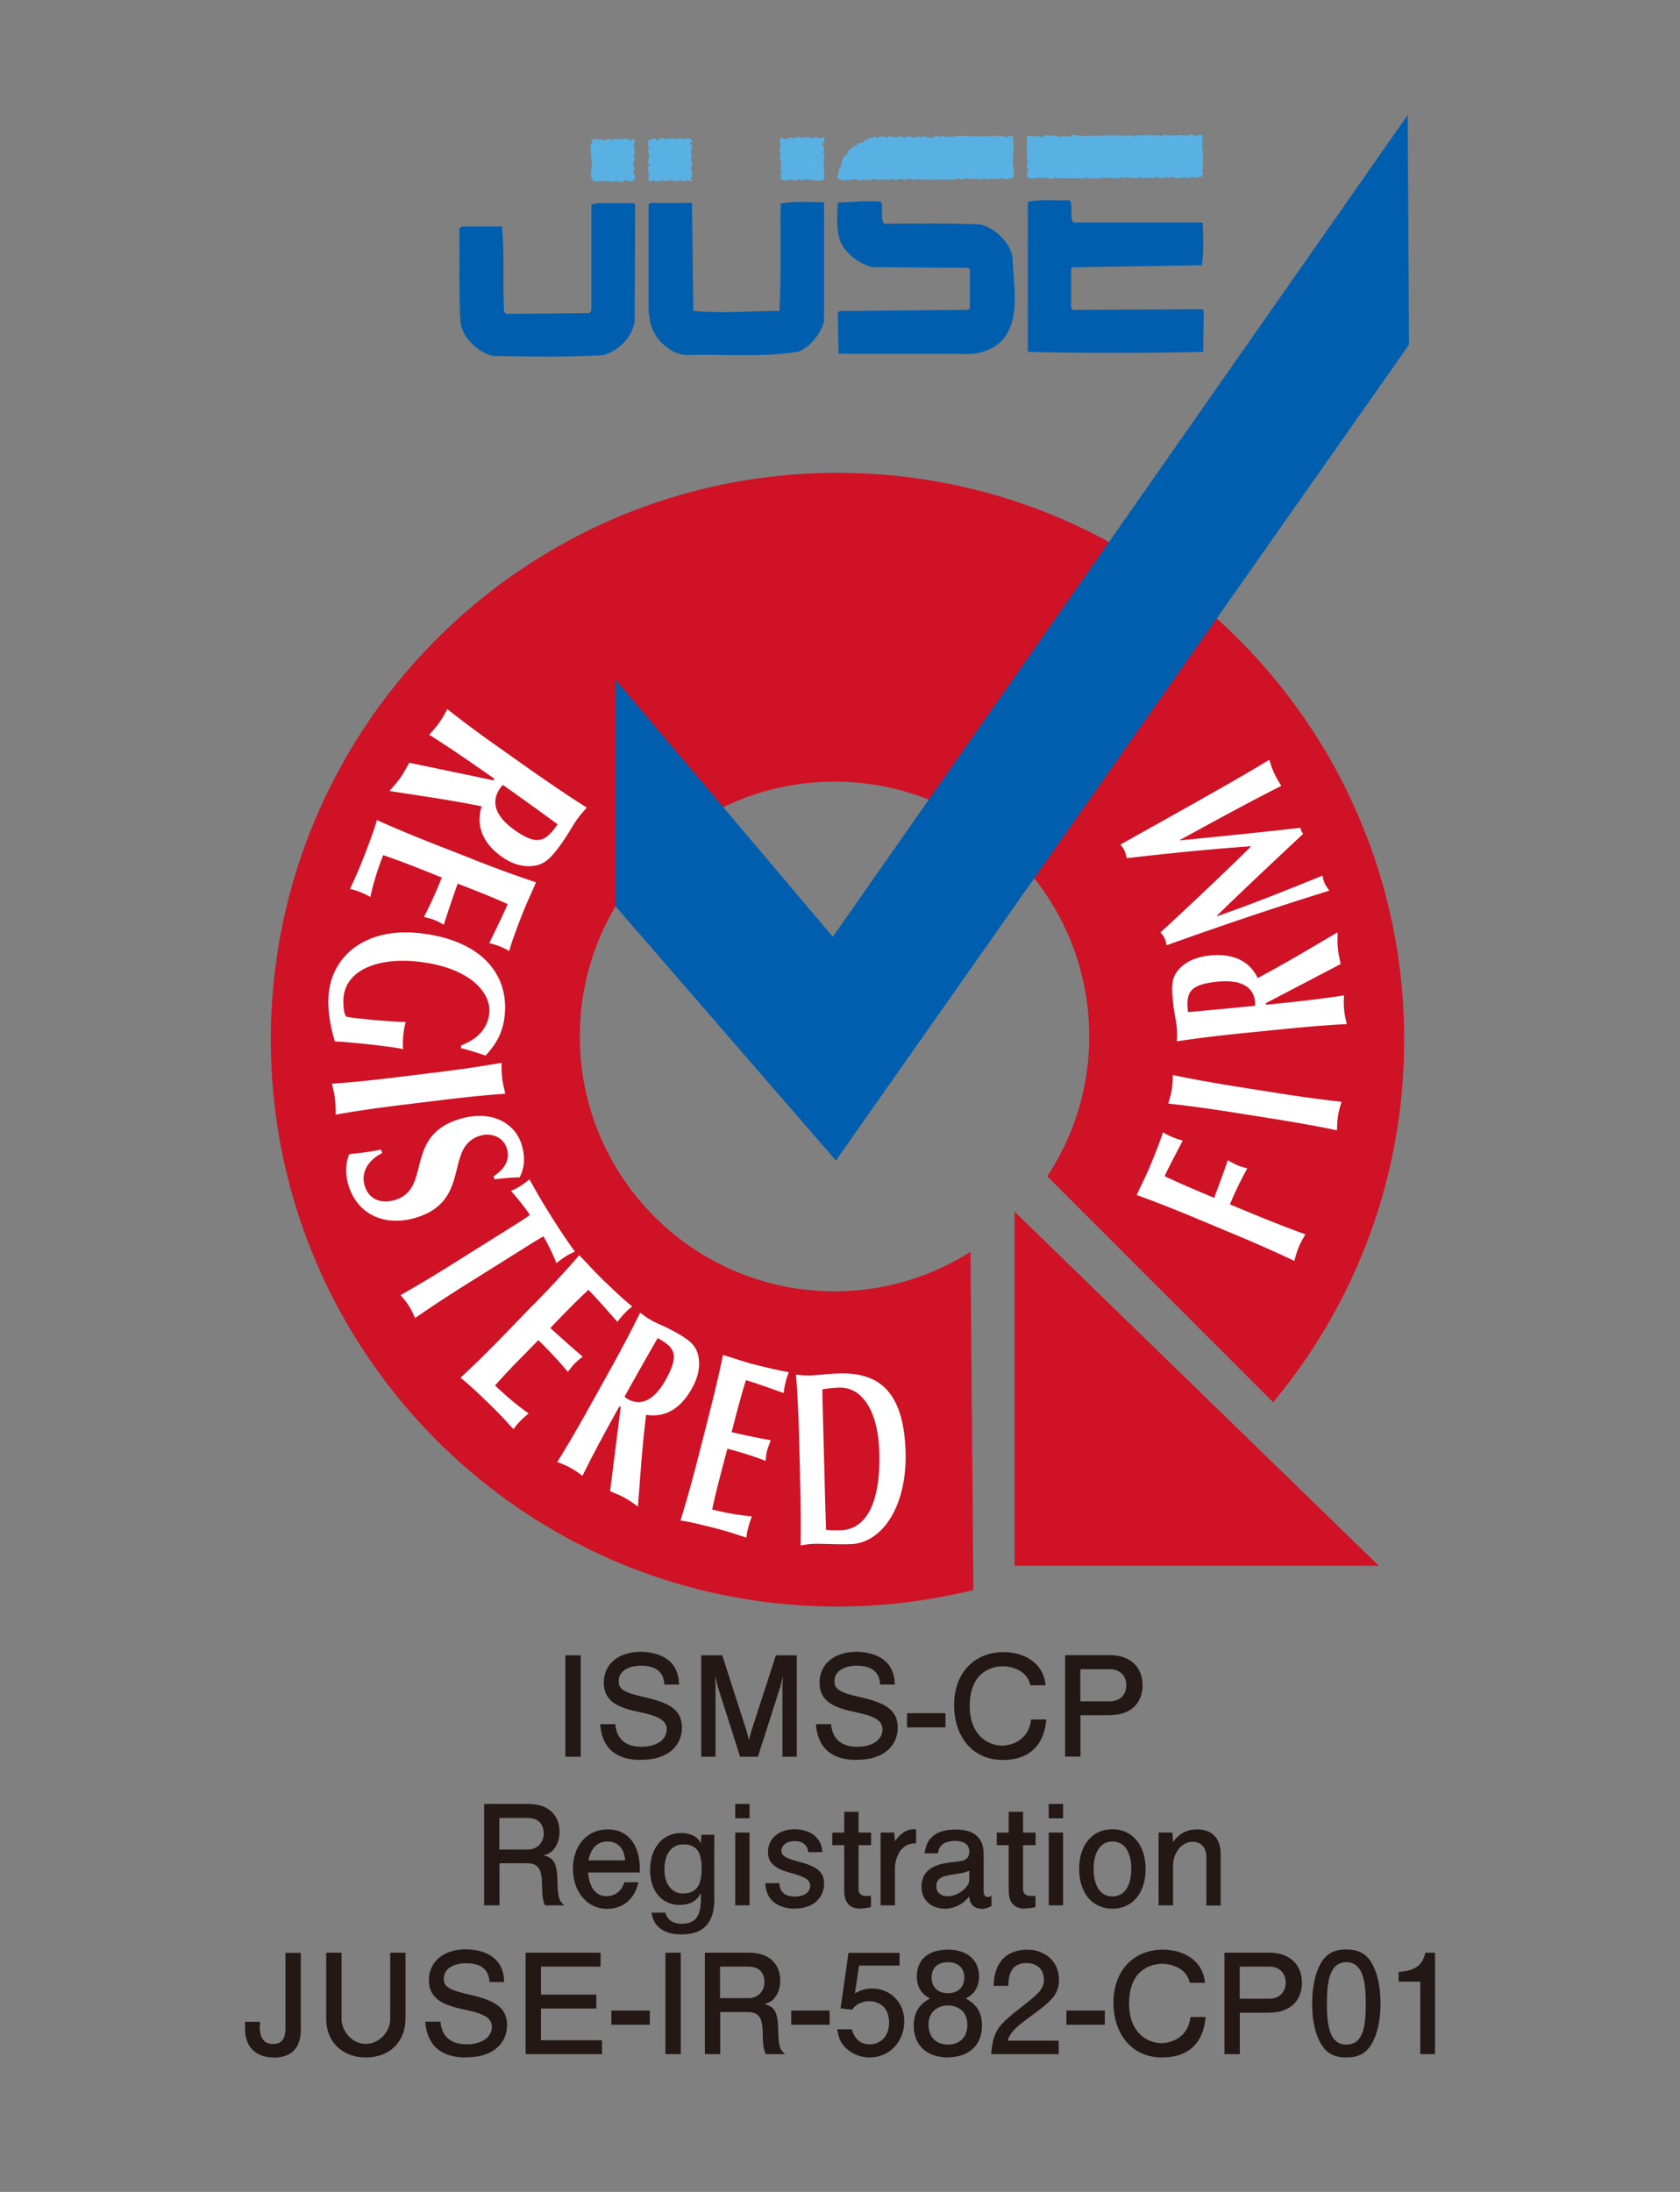
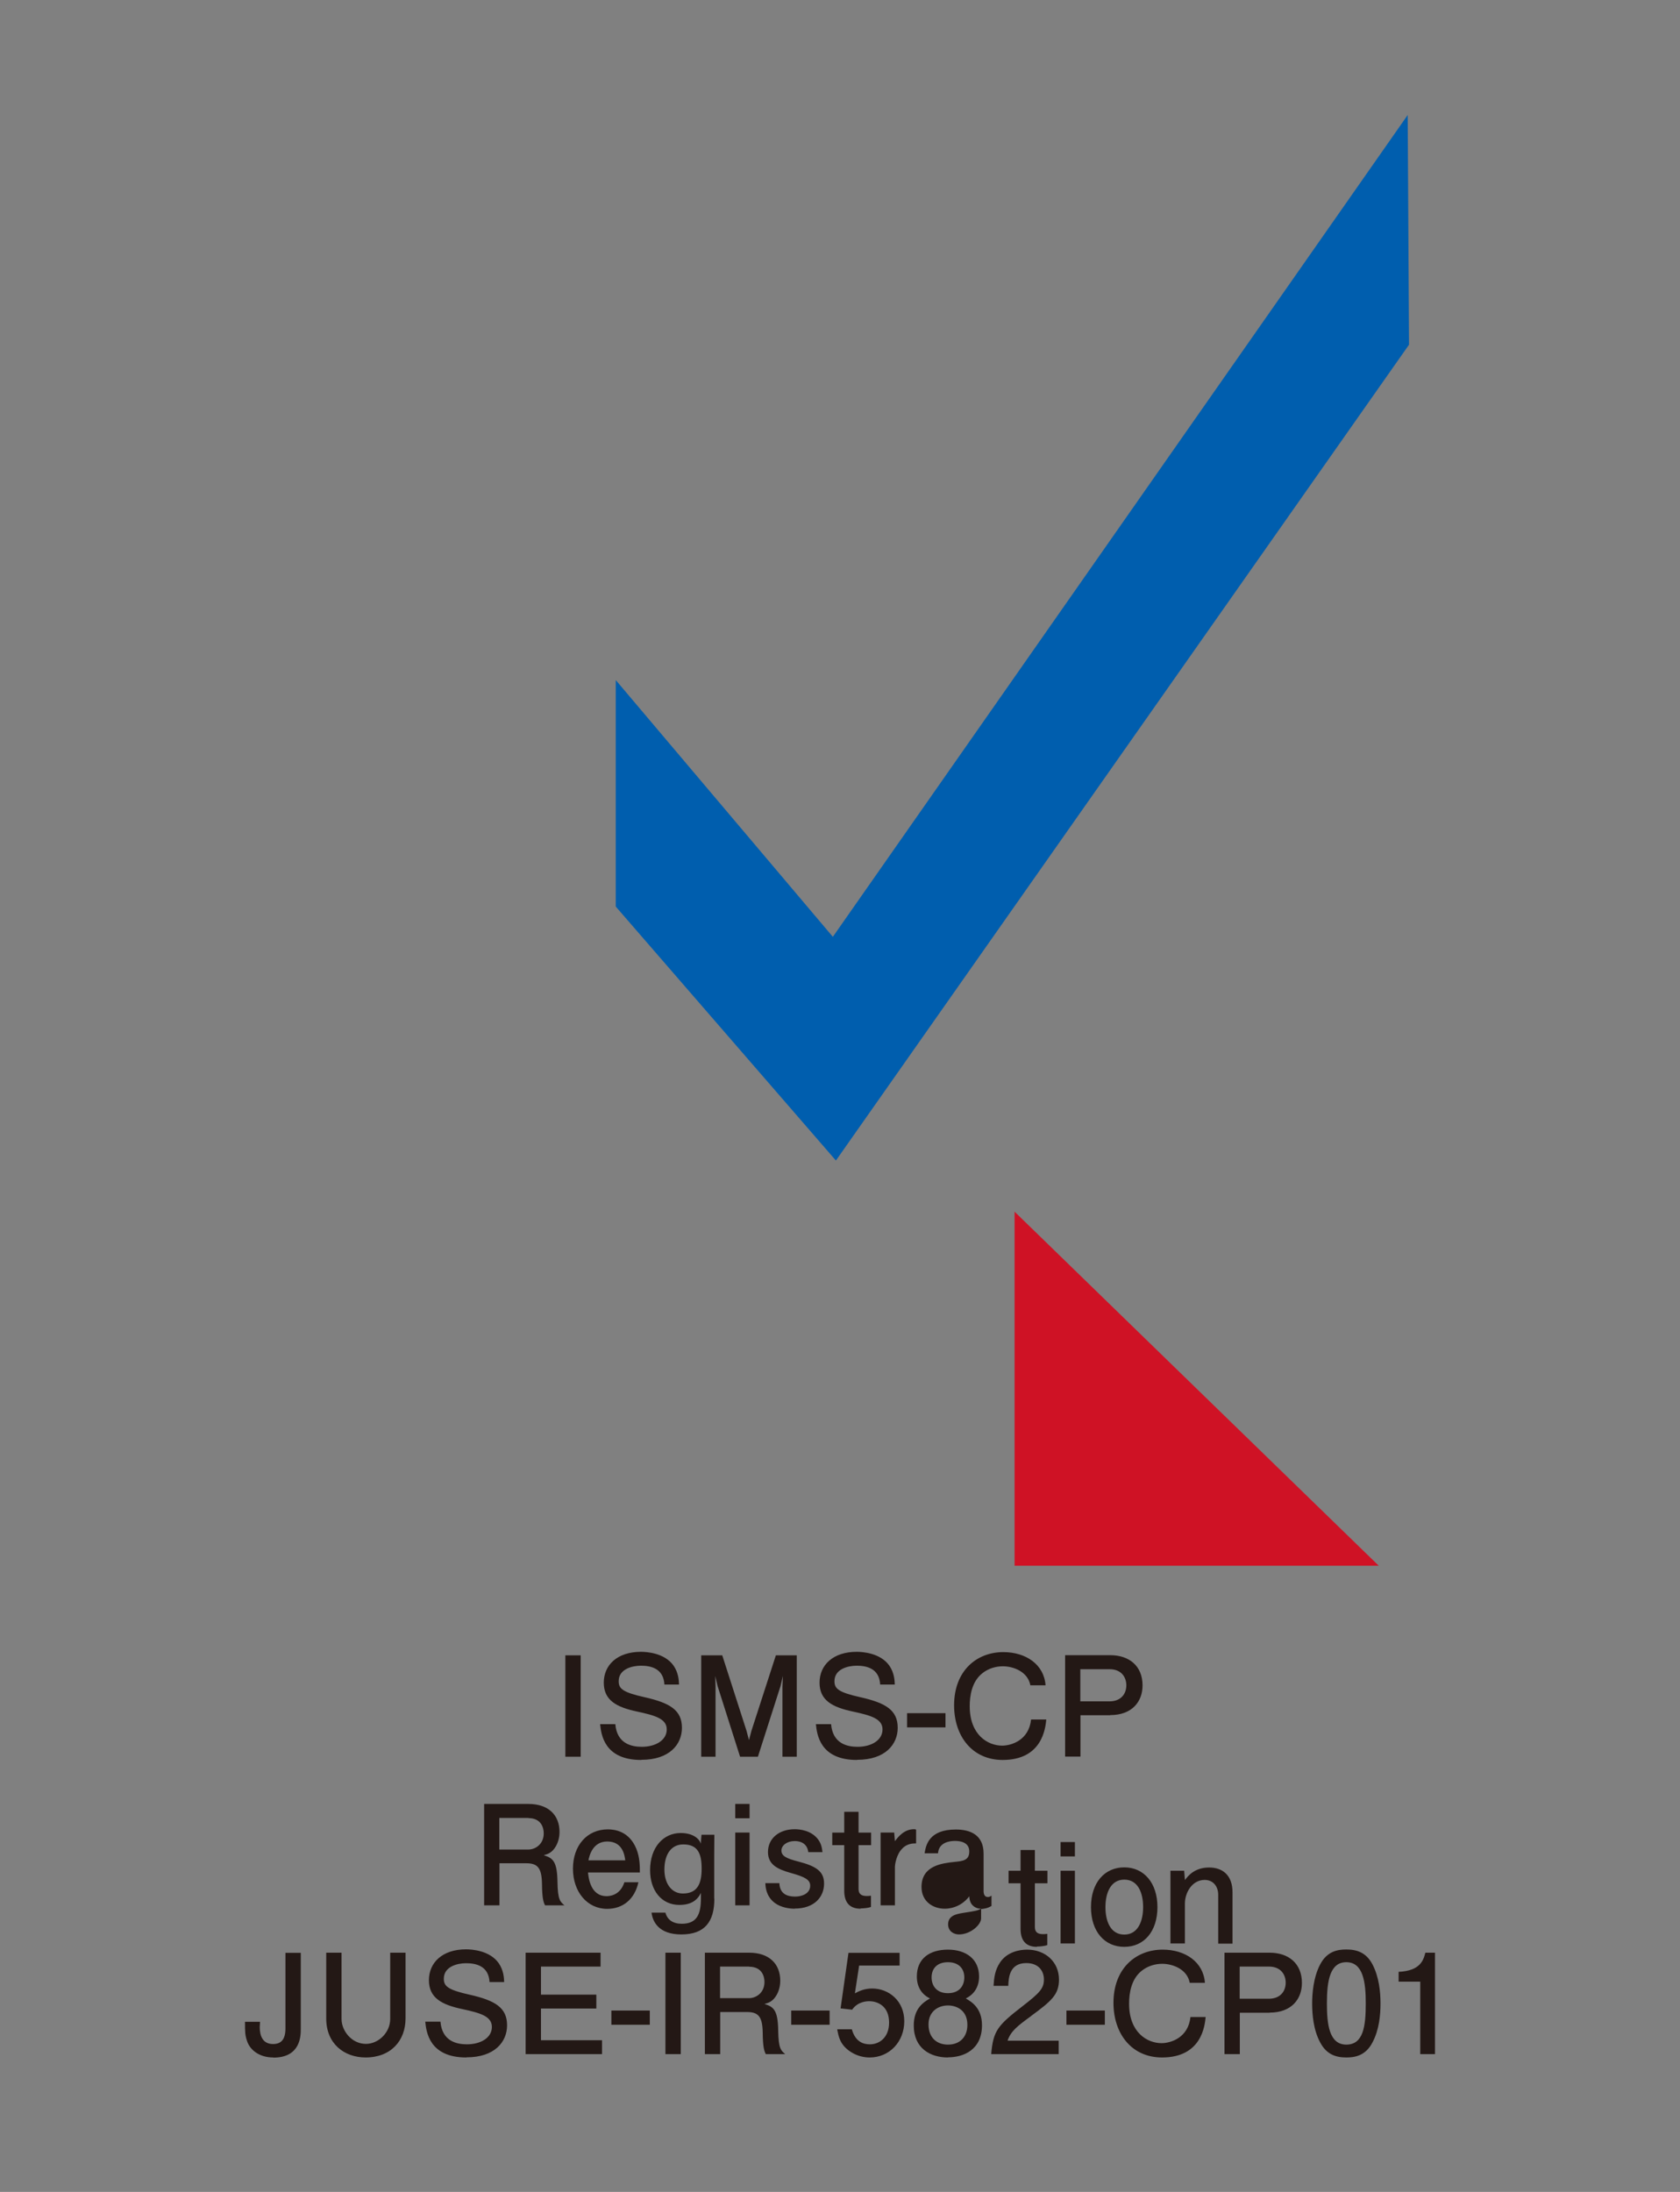
<svg xmlns="http://www.w3.org/2000/svg" id="b" width="115" height="150">
  <rect width="100%" height="100%" fill="#808080" stroke="none" />
  <defs>
    <style>.f{fill:#005eae}.i{fill:#cf1225}</style>
  </defs>
  <g id="c">
    <path d="M0 0h115v150H0z" style="fill:none" />
-     <path d="M66.44 85.66a17.3 17.3 0 0 1-9.31 2.71c-9.63 0-17.44-7.81-17.44-17.44s7.81-17.44 17.44-17.44 17.43 7.81 17.43 17.44c0 3.54-1.06 6.82-2.87 9.57l15.46 15.46c5.6-6.73 8.97-15.37 8.97-24.81 0-21.43-17.37-38.79-38.79-38.79S18.54 49.73 18.54 71.15s17.37 38.79 38.79 38.79c3.21 0 6.32-.4 9.3-1.13l-.2-23.16Z" class="i" />
    <path d="m42.15 46.54 14.86 17.57L96.36 7.87l.09 15.72-39.23 55.83-15.07-17.38" class="f" />
-     <path d="M76.99 9.29v.05c.14-.14.41-.05.59-.05 0 .05 0 .09.05.09.09-.23.32-.04.55-.14.09.14.55-.18.73.09.09-.14.32-.05.46-.09.05.27.23-.09.41 0 .5.09 1-.05 1.55.05.09-.14.27-.05.41-.05.18.18.41-.14.59.05-.05.36-.09.87.05 1.23-.09.27 0 .78-.05 1.14-.05 0-.09 0-.09.05.23.05 0 .32.04.46h-.04c0-.09-.09-.09-.09-.14-.09.18-.32.09-.5.14 0-.05 0-.09-.05-.09-.14.23-.41 0-.55.09-.14-.09-.5.14-.73-.05-.14-.05-.41.18-.55-.05-.09.23-.36.09-.5.09l-.14-.09c-.09.23-.37.09-.5.09-.09-.05-.5.14-.64-.05-.46.23-.64-.09-1.1.09l-.14-.09c-.36.27-.68-.09-1.05.09-.23-.14-.55.14-.78-.05-.09.14-.32.05-.46.05-.14-.23-.18.14-.36 0h-1.83s0-.09-.05-.09c-.14.23-.37.09-.59.05l-.04-.05c-.09 0-.05.05-.05.09l-.5-.05c-.09.09-.37.05-.59.05-.23-.09-.14-.32-.09-.5l.04-.09c-.18-.09-.09-.32-.09-.5l.09-.09c-.23-.04-.04-.41-.09-.5.09-.09-.18-.59.05-.73-.09-.05-.09-.32-.05-.46.27-.14.41.09.73-.05.23.32.59-.27.87.09.23-.32.55.18.87-.09.32.23.68-.18.96 0 1.05.05 2.24-.05 3.24 0Zm-13.93.14c.32-.27.64.23.96-.14.23 0 .32.18.5 0 .46.23.87-.05 1.32 0 .82.05 1.51.05 2.42 0 0 .05-.05.14.05.14.05 0 0-.09 0-.14.27-.09.55.27.73 0l.32.05c0 .55.05 1.09-.04 1.6 0 .46.18.91 0 1.28-.18-.14-.55.23-.73-.05-.14.09-.27.09-.46.09-.23-.14-.55.14-.78-.09-.09.18-.32.09-.46.09-.18-.09-.55.09-.73-.09-.32.27-.55-.09-.87.14-.82-.09-1.64.05-2.42-.05 0-.05-.05-.05-.05-.09-.09.27-.37.05-.55.09l-.09-.09c-.05.23-.37.09-.5.09 0-.05-.05-.05-.05-.09-.18.23-.36.14-.55.09l-.09-.09c-.09.23-.32.14-.5.09-.18.05-.55.09-.73-.05-.09.18-.32.09-.5.09-.14-.09-.46.18-.64-.05-.36 0-.82.23-1.28-.05-.09-.27.18-.41.09-.73.05 0 .09-.05.14-.09.05-.23.05-.68.41-.78 0-.41.5-.55.73-.73.14-.23.36.05.41-.27.09.09.23-.05.28-.09l.59-.18c-.05.09.05.09.09.14.14-.18.37-.14.55-.09 0 .05.05.05.05.09.14-.23.32-.14.55-.09.14.14.32-.14.55-.04l.09.14c.09-.18.32-.09.46-.18.18.32.5-.14.73.14Zm-8.71.09c.14-.23.32-.14.5-.09.18-.05.55-.09.73.05.09-.14.27-.05.46-.09.05.23.18 0 .32 0 .32.27-.32.5.05.68.04.14 0 .27-.09.41.18.05.09.27.09.46-.14.18.14.5-.05.78.14.14.09.46 0 .59-.36.14-.73-.05-1.05 0 0-.05 0-.09-.05-.14 0 .27-.32.05-.46.18l-.14-.18c-.09.32-.36.09-.55.14l-.04-.09c-.14.27-.36.09-.5.09-.18-.09-.14-.32-.14-.5.23-.09-.09-.14 0-.32.18-.37-.23-.68.05-1-.18-.09-.09-.27-.09-.41.14-.18-.14-.55.14-.68.23.37.55-.23.82.14Zm-9.22-.05c.18.09.32-.14.41.09.41-.23.64.09 1.05-.14.18.23.59-.09.78.18v.14c-.09 0-.14.05-.18.09.05.09.09.05.18.05l-.04.46c-.09 0-.09.05-.14.09.32 0 .05.32.14.5l-.09.05c.23.09.09.37.09.55-.04 0-.09 0-.09.05.23.14.09.37.14.55-.09-.05-.09.05-.14.05l.14.14c-.09.18-.23 0-.32-.05-.04.18-.32.14-.46.09 0-.05-.04-.05-.04-.09-.14.23-.37.09-.6.09l-.09-.09c-.04.27-.27-.05-.41.18l-.14-.18c-.09.23-.37.09-.5.14l-.14-.14s-.09.18-.18.14c-.18-.09-.09-.23-.09-.37.09-.18-.23-.59.09-.77-.23-.09-.14-.27-.09-.41.14-.23-.18-.46.04-.73-.13-.09-.18-.46.05-.59.09.09.32-.23.41 0 .05.23.14-.05.23-.05Zm-3.15.18c0-.27.32-.05.5-.18.05.05.05.14.09.18.09-.32.32-.09.5-.14 0 .05.05.09.09.14.14 0 .05-.18.18-.14.18.09.09.23.09.37-.18.18.18.55-.09.78.32.27-.23.55.14.87-.41.27.28.55-.14.82-.23.23-.46-.23-.68.09-.28.09-.46-.18-.69 0-.41-.05-.87-.09-1.23 0-.46-.18-.23-.78-.23-1.14 0-.5-.14-1-.05-1.51.09.05.09-.05.14-.09l-.18-.09c.32-.23.64.05.91-.09 0 .05-.05.05-.05.09l.05.05c.14-.14.55-.27.64 0Z" style="fill:#59b0e3" />
-     <path d="M73.24 13.72c.23.46-.04 1.1.23 1.51h8.85c.05 1 .09 1.96-.05 2.92l-8.81.14-.14.09v2.69l.14.14 8.85-.05.09.14-.04 2.78c-3.88.09-8.22.09-12 0V13.81c.96-.18 1.83-.09 2.87-.09Zm-12.87.22c.04.46-.09 1 .13 1.37 2.06 0 4.52-.05 6.57.05 1.05.23 2.01 1.19 2.24 2.19.04 1.87.59 4.15-.64 5.66-.77.87-1.92 1.1-3.01 1H57.4l-.05-2.83.14-.09 8.76-.09.14-.09v-2.69l-.14-.09-6.57-.05c-1-.27-2.1-1.14-2.28-2.19-.14-.73-.09-1.46-.05-2.24.96 0 1.96-.14 2.92-.05l.09.14Zm-3.97 8.08c-.23.82-.91 1.73-1.78 2.05-2.47.41-5.16.14-7.71.23-1.1-.14-2.05-1.05-2.37-2.1l-.14-.87v-7.35l.14-.09h2.83l.09 7.39c2.05.18 3.83 0 5.89 0 .14-2.33.05-4.93.09-7.35.91-.18 2.01-.09 2.97-.09v8.17Zm-12.92-7.98-.04 7.99c-.18 1.1-1.19 2.05-2.19 2.28-2.51.14-5.16.09-7.53.05-1-.27-2.01-1.19-2.19-2.24-.14-1.92-.05-4.38-.09-6.48l.18-.14h2.74c.18 1.73.05 3.93.14 5.84l.18.14 5.66-.05.14-.18v-7.17c.05-.23.28-.05.37-.18h2.55l.09.14Z" class="f" />
    <path d="m69.45 82.92 24.93 24.23H69.45z" class="i" />
-     <path d="M35.2 56.78c-1.3-.92-1.62-1.91-.96-2.85.05-.07.12-.14.19-.21 1.26.89 2.5 1.78 3.74 2.69-.82 1.16-1.35 1.53-2.98.37Zm-7.18-4.58c-.2.34-.39.7-.61 1.02-.23.32-.49.61-.75.91 2.11.33 4.26.63 6.31 1.05-.4 1.3.04 2.5 1.38 3.45.82.58 1.61.74 2.32.6.61-.13 1.01-.44 1.77-1.51.51-.73.77-1.23 1.04-1.62.25-.35.49-.61.69-.83-1.26-.8-2.34-1.53-3.9-2.62l-1.88-1.33c-1.55-1.09-2.6-1.87-3.77-2.79-.14.25-.3.57-.55.92s-.49.61-.69.83c1.26.8 2.34 1.53 3.9 2.62l.57.4-.07.1-5.75-1.2Zm4.26 6.57c1.77.69 2.99 1.14 4.41 1.61-.3.71-.64 1.42-.92 2.13-.47 1.19-.83 2.22-.91 2.57-.18-.1-.36-.2-.64-.31-.33-.13-.48-.16-.73-.23.44-.89 1.12-2.31 1.26-2.67-1.13-.51-2.26-.95-3.42-1.4-.38 1.07-.65 1.86-.95 2.81-.34-.19-.48-.26-.69-.34-.17-.07-.32-.1-.67-.19.46-.89.86-1.78 1.22-2.7-.66-.26-1.34-.54-2.02-.8-.66-.26-1.35-.51-1.99-.73-.36.91-.66 1.87-.88 2.86-.21-.11-.36-.2-.69-.33s-.5-.17-.7-.22c.19-.43.47-.98.91-2.1.77-1.98.85-2.33.93-2.61 1.36.61 2.57 1.11 4.33 1.8l2.15.84Zm-.72 12.77c1.06-.4 1.81-1.1 1.93-2.19.15-1.48-1.43-3.19-4.97-3.55-2.68-.27-4.81.59-5 2.43-.04.41 0 1.12.17 1.34.27.06.69.11 1.18.16 1.82.19 2.59.19 2.91.21-.05.15-.12.39-.17.88-.06.57-.03.82-.01.98-.35-.1-1.74-.27-2.82-.38-.71-.07-1.6-.15-1.86-.15-.32-1.08-.52-2.22-.42-3.27.28-2.75 2.69-4.5 6.13-4.15 4.28.44 6.2 2.8 5.92 5.61-.12 1.21-.58 1.98-1.31 2.78-.56-.19-1.12-.38-1.69-.51l.02-.17Zm-1.88 1.87c1.88-.23 3.18-.42 4.65-.68 0 .29 0 .64.05 1.07s.15.77.21 1.05c-1.49.1-2.79.24-4.67.47l-2.29.28c-1.88.23-3.18.42-4.65.68 0-.29 0-.64-.05-1.07s-.15-.77-.21-1.05c1.49-.1 2.79-.24 4.67-.47zm4.11 7.09c.83-.56 1.14-1.2.89-1.95-.25-.76-1.1-1.07-1.87-.81-2.38.78-.55 4.35-4.21 5.55-2.16.71-4.07-.12-4.72-2.09-.29-.89-.2-1.75.04-2.22.79-.08 1.41-.16 2.16-.31l.08.24c-.89.44-1.51 1.28-1.18 2.28.32.97 1.22 1.21 2.12.91 2.43-.8.58-4.28 4.23-5.48 2.22-.73 3.88.18 4.36 1.66.29.89.21 1.66-.12 2.29-.55.01-.96.05-1.72.13l-.06-.19Zm1.24 3.46c.55-.34 1.06-.67 1.24-.82-.24-.37-.83-1.13-1.29-1.64.23-.11.45-.21.66-.35.22-.14.4-.28.6-.44.51.9.75 1.35 1.5 2.54s1.05 1.61 1.61 2.4c-.23.11-.45.21-.66.35s-.4.28-.6.44c-.23-.58-.65-1.44-.89-1.83-.21.11-.73.43-1.27.77l-3.59 2.25a99 99 0 0 0-3.93 2.57c-.1-.23-.22-.52-.42-.83-.2-.32-.41-.55-.57-.74 1.3-.74 2.42-1.41 4.02-2.42zm1.43 5.39c1.32-1.36 2.21-2.32 3.19-3.45.54.55 1.06 1.14 1.61 1.67.92.89 1.73 1.63 2.02 1.83-.16.13-.32.26-.53.48-.25.26-.33.38-.49.58-.65-.75-1.7-1.92-1.98-2.19-.91.84-1.75 1.72-2.61 2.61.84.76 1.46 1.32 2.22 1.96-.31.24-.42.34-.58.5-.13.13-.22.26-.44.54-.64-.76-1.31-1.48-2.02-2.17-.49.51-1.01 1.03-1.52 1.55-.49.51-.99 1.04-1.44 1.55.7.68 1.47 1.33 2.3 1.92-.18.15-.32.26-.57.51-.25.26-.35.4-.47.56-.33-.34-.72-.81-1.58-1.65-1.53-1.48-1.82-1.69-2.05-1.86 1.09-1.02 2.02-1.94 3.34-3.3l1.6-1.66Zm9.11 5.07c-.77 1.39-1.68 1.84-2.61 1.32-.07-.04-.14-.1-.21-.16.75-1.35 1.5-2.68 2.27-4.01 1.15.64 1.52 1.1.55 2.85m-3.81 7.62c.33.15.68.28 1 .46.32.17.61.39.91.6.16-2.1.3-4.23.56-6.28 1.25.21 2.35-.38 3.14-1.82.49-.87.58-1.67.4-2.33-.16-.57-.48-.92-1.54-1.51-.72-.4-1.21-.57-1.59-.78-.35-.19-.61-.39-.82-.55-.66 1.34-1.27 2.49-2.19 4.15l-1.12 2.01a98 98 0 0 1-2.36 4.06c.25.1.56.21.9.4.35.19.61.39.82.55.66-1.34 1.27-2.49 2.19-4.15l.34-.61.09.05-.73 5.76Zm6.65-4.74c.47-1.84.78-3.11 1.08-4.57.68.19 1.37.44 2.05.62 1.14.29 2.13.51 2.46.55-.07.19-.15.38-.22.68-.09.34-.1.5-.14.75-.86-.31-2.23-.79-2.58-.88-.37 1.18-.67 2.36-.98 3.56 1.02.23 1.78.39 2.68.55-.14.37-.19.51-.25.72-.05.18-.06.33-.11.69-.86-.33-1.72-.6-2.61-.83-.18.69-.37 1.39-.55 2.1-.18.69-.35 1.4-.49 2.06.87.22 1.79.39 2.72.47-.08.22-.15.38-.24.73-.09.34-.11.51-.14.72-.42-.12-.95-.33-2.02-.61-1.9-.49-2.23-.52-2.49-.55.44-1.43.79-2.68 1.26-4.52l.57-2.23Zm7.96 1.08c-.02-.91-.08-2.98-.08-3.3.35-.06.63-.1 1.18-.12 1.57-.04 2.65 1.66 2.72 4.43.1 3.52-.94 5.28-2.64 5.33-.47.01-.77-.01-1-.02-.02-.32-.08-2.39-.1-3.3l-.08-3.01Zm-1.61 2.69c.05 1.9.06 3.2.04 4.69.25-.04.55-.1.93-.11.59-.02 1.36.05 2.5.02 2.13-.06 3.86-2.56 3.76-6.29-.12-4.27-1.93-5.46-4.52-5.39-1 .03-1.55.13-2.05.14-.37 0-.68-.03-.93-.06.11 1.49.17 2.79.22 4.69l.06 2.3ZM82.18 83.5c-1.75-.73-2.96-1.21-4.37-1.72.29-.65.63-1.29.9-1.94.45-1.09.81-2.03.89-2.35.18.1.36.2.64.32.33.14.48.17.72.25-.43.81-1.1 2.1-1.24 2.43 1.12.53 2.24 1 3.39 1.48.37-.98.64-1.7.93-2.57.34.19.48.26.68.35.17.07.32.11.66.21-.45.8-.84 1.62-1.19 2.46l.8.33c1.75.73 2.96 1.21 4.37 1.72-.13.23-.31.51-.46.88s-.23.69-.3.94c-1.35-.64-2.54-1.17-4.29-1.9zm2.44-7.34c-1.87-.3-3.17-.47-4.65-.64.07-.26.18-.57.24-.96s.06-.72.07-.99c1.46.3 2.75.53 4.62.83l2.28.36c1.87.3 3.17.47 4.65.64-.07.26-.18.57-.24.96s-.06.72-.07.99c-1.46-.3-2.75-.53-4.62-.83zm-1.28-8.98c1.58-.16 2.47.33 2.57 1.38v.27c-1.53.15-3.05.3-4.59.43-.13-1.3.03-1.88 2.02-2.08m8.43-1.21c-.07-.36-.16-.72-.19-1.08-.04-.36-.02-.72-.02-1.09-1.82 1.07-3.65 2.17-5.47 3.13-.54-1.14-1.65-1.71-3.29-1.54-.99.1-1.71.47-2.15 1-.38.46-.49.92-.36 2.13.08.81.22 1.32.26 1.75.04.39.02.72.01.99 1.48-.22 2.77-.38 4.66-.57l2.29-.23c1.89-.19 3.19-.3 4.68-.38-.06-.26-.14-.58-.18-.97-.04-.4-.02-.72-.01-.99-1.48.22-2.77.38-4.66.57l-.69.07v-.11l5.13-2.68Zm-8.43-3.28c2.43-.84 4.82-1.81 7.19-2.77.03.2.08.39.16.55.08.17.19.32.31.48-3.75 1.16-7.46 2.42-11.15 3.74-.02-.17-.06-.33-.13-.48-.07-.14-.17-.28-.28-.4 2.08-1.92 4.4-4.11 6.21-5.9-2.69.19-5.72.49-8.53.82-.02-.17-.07-.35-.14-.51-.07-.15-.17-.29-.29-.42 3.41-1.91 8.15-4.54 10.2-5.81.09.32.19.63.33.92.14.3.31.59.49.87-2.11 1.06-4.64 2.44-6.95 3.71v.02c2.77-.27 5.52-.55 8.26-.86.01.07.03.16.06.22.03.07.08.14.13.19-1.97 1.84-3.95 3.7-5.9 5.59v.02Z" style="fill:#fff" />
-     <path d="M38.7 120.22v-6.94h1.05v6.94zm5.19.22c-2.54 0-2.74-1.76-2.81-2.45h1.04c.11 1.33 1.1 1.55 1.81 1.55.95 0 1.71-.45 1.71-1.19s-.82-.96-2.02-1.22c-1.42-.3-2.29-.77-2.29-1.98s.93-2.11 2.54-2.11c.41 0 1.63.08 2.24.95.34.5.36 1.01.37 1.29h-1c-.06-1.12-.95-1.29-1.61-1.29-.6 0-1.52.23-1.52 1.06 0 .5.25.76 1.79 1.1 1.72.39 2.54.88 2.54 2.09 0 1.14-.86 2.19-2.77 2.19Zm9.67-.22v-4.8l.03-.73-.16.69-1.55 4.84h-1.22l-1.54-4.84-.16-.69.02.73v4.8H48v-6.94h1.44l1.66 5.16.17.64.17-.64 1.67-5.16h1.43v6.94zm5.1.22c-2.54 0-2.74-1.76-2.81-2.45h1.04c.11 1.33 1.1 1.55 1.81 1.55.95 0 1.71-.45 1.71-1.19s-.82-.96-2.02-1.22c-1.42-.3-2.29-.77-2.29-1.98s.93-2.11 2.54-2.11c.41 0 1.63.08 2.24.95.34.5.36 1.01.37 1.29h-1c-.06-1.12-.95-1.29-1.61-1.29-.6 0-1.52.23-1.52 1.06 0 .5.25.76 1.79 1.1 1.72.39 2.54.88 2.54 2.09 0 1.14-.86 2.19-2.77 2.19Zm3.43-2.23v-.97h2.63v.97zm6.55 2.23c-2.09 0-3.33-1.63-3.33-3.74 0-2.36 1.54-3.64 3.37-3.64 1.55 0 2.79.85 2.89 2.27h-1.04c-.17-.93-1.16-1.3-1.88-1.3-.47 0-.99.14-1.41.48-.72.57-.86 1.54-.86 2.25 0 1.98 1.25 2.7 2.22 2.7.62 0 1.83-.36 1.98-1.79h1.04c-.06.61-.28 2.77-2.99 2.77Zm7.35-3.06h-2.03v2.83h-1.05v-6.94H76c1.29 0 2.21.73 2.21 2.07 0 1.11-.72 2.03-2.21 2.03Zm-.04-3.15h-2v2.2h2c.75 0 1.15-.48 1.15-1.1 0-.51-.3-1.1-1.15-1.1m-38.64 16.16c-.1-.2-.2-.44-.21-1.47-.02-1.09-.29-1.41-1.08-1.41h-1.83v2.88h-1.05v-6.94h3.03c1.38 0 2.13.77 2.13 1.92 0 .23-.04.6-.24.96-.27.47-.56.55-.84.63.62.19.92.41.94 1.82.02 1.22.18 1.36.48 1.61zm-1.13-5.98h-2v2.16h1.99c.45 0 1.05-.34 1.05-1.11 0-.35-.15-1.04-1.05-1.04Zm4.07 3.73c.04.37.17 1.62 1.27 1.62.13 0 .92 0 1.22-.95h.96c-.25 1.15-1.05 1.82-2.14 1.82-1.36 0-2.34-1.16-2.34-2.75s.97-2.69 2.39-2.69c.45 0 1.45.11 1.95 1.33.25.61.24 1.26.24 1.62h-3.54Zm1.32-2.12c-1.01 0-1.23.99-1.29 1.29h2.52c-.04-.3-.15-1.29-1.23-1.29m7.33 3.91c0 1.55-.63 2.45-2.26 2.45-1.53 0-1.96-.85-2.04-1.49h.95c.13.49.52.76 1.12.76 1.05 0 1.31-.67 1.31-1.75v-.36c-.26.52-.69.82-1.48.82-1.21 0-2-.98-2-2.38 0-1.57.92-2.54 2.09-2.54.9 0 1.29.43 1.39.73 0-.2.03-.52.04-.61h.88c0 .31-.01.93-.01 1.4v2.98Zm-3.42-1.99c0 .98.51 1.64 1.26 1.64 1 0 1.29-.67 1.29-1.7s-.26-1.66-1.26-1.66c-.83 0-1.29.69-1.29 1.72m4.85-3.51v-.98h.98v.98zm0 5.96v-4.98h.98v4.98zm4.07.23c-.34 0-.93-.07-1.37-.4-.6-.46-.63-1.1-.64-1.35h.96c.03.75.55.92 1.08.92.49 0 1.03-.22 1.03-.74 0-.4-.32-.6-1.34-.88-.92-.26-1.55-.58-1.55-1.43 0-.94.77-1.56 1.83-1.56.33 0 1.14.07 1.61.71.22.3.26.6.29.86h-.97c-.09-.76-.8-.76-.93-.76-.52 0-.91.29-.91.65s.32.54 1.15.75c1.24.32 1.77.68 1.77 1.51 0 .92-.67 1.71-2.01 1.71Zm4.51 0c-.86 0-1.12-.56-1.12-1.23v-3.12h-.82v-.86h.82v-1.42h.98v1.42h.86v.86h-.86v3c0 .38.24.48.56.48.05 0 .15 0 .29-.02v.77c-.15.06-.48.1-.71.1Zm2.89-4.15c-.46.41-.54 1.19-.54 1.26v2.66h-.98v-4.98h.93l.05.59c.2-.27.62-.82 1.3-.82.1 0 .12.02.15.03v.94c-.26 0-.58.02-.91.31Zm5.36 4.15c-.27 0-.51-.11-.67-.34-.12-.2-.13-.37-.14-.51-.64.85-1.55.85-1.68.85-.79 0-1.59-.48-1.59-1.49 0-1.48 1.45-1.62 2.23-1.71.58-.06 1.04-.09 1.04-.72s-.62-.72-.98-.72-1.11.1-1.16.85h-.92c.09-.55.29-1.63 2.14-1.63.98 0 1.9.36 1.9 1.65v2.55c0 .22.06.42.3.42.05 0 .18-.03.24-.1v.71c-.26.17-.6.21-.71.21Zm-.81-2.61c-.25.13-.34.15-1.25.29-.4.07-1.01.16-1.01.78 0 .48.4.69.74.69.81 0 1.52-.67 1.52-1.1zm3.82 2.61c-.86 0-1.12-.56-1.12-1.23v-3.12h-.82v-.86h.82v-1.42h.98v1.42h.86v.86h-.86v3c0 .38.24.48.56.48.05 0 .15 0 .29-.02v.77c-.15.06-.48.1-.71.1Zm1.62-6.19v-.98h.98v.98zm0 5.96v-4.98h.98v4.98zm4.36.23c-1.34 0-2.28-1.04-2.28-2.72s.94-2.72 2.28-2.72 2.27 1.06 2.27 2.72-.91 2.72-2.27 2.72m0-4.6c-.93 0-1.29.91-1.29 1.88s.35 1.88 1.29 1.88 1.29-.92 1.29-1.88-.34-1.88-1.29-1.88m6.43 4.37v-3.34c0-.51-.3-1.01-.93-1.01-.85 0-1.35.86-1.35 1.62v2.73h-.99v-4.98h.94l.05.64c.21-.28.66-.86 1.66-.86.9 0 1.6.51 1.6 1.7v3.51h-.98ZM18.71 140.8c-.97 0-1.59-.52-1.79-1.1-.15-.43-.15-.65-.15-1.34h1.03c0 .11-.02.29-.02.36 0 .61.21 1.16.91 1.16.57 0 .85-.33.85-1.07v-5.17h1.05v5.2c0 .46 0 1.97-1.88 1.97Zm6.33 0c-1.49 0-2.71-.95-2.71-2.67v-4.5h1.05v4.54c0 .8.69 1.7 1.67 1.7.86 0 1.66-.78 1.66-1.7v-4.54h1.05v4.5c0 1.51-.99 2.67-2.74 2.67Zm6.88 0c-2.54 0-2.74-1.76-2.81-2.45h1.04c.11 1.33 1.1 1.55 1.81 1.55.95 0 1.71-.45 1.71-1.19s-.82-.96-2.02-1.22c-1.42-.3-2.29-.77-2.29-1.98s.93-2.11 2.54-2.11c.41 0 1.63.08 2.24.95.34.5.36 1.01.37 1.29h-1c-.06-1.12-.95-1.29-1.61-1.29-.6 0-1.52.23-1.52 1.06 0 .5.25.76 1.79 1.1 1.72.39 2.54.88 2.54 2.09 0 1.14-.86 2.19-2.77 2.19Zm4.06-.23v-6.94h5.13v.95h-4.08v1.92h3.79v.95h-3.79v2.17h4.18v.95h-5.24Zm5.87-2.01v-.97h2.63v.97zm3.7 2.01v-6.94h1.05v6.94zm6.87 0c-.1-.2-.2-.44-.21-1.47-.02-1.09-.29-1.41-1.08-1.41H49.3v2.88h-1.05v-6.94h3.03c1.38 0 2.13.77 2.13 1.92 0 .23-.04.6-.24.96-.27.47-.56.55-.84.63.62.19.92.41.94 1.82.02 1.22.18 1.36.48 1.61zm-1.13-5.99h-2v2.16h1.99c.45 0 1.05-.34 1.05-1.11 0-.35-.15-1.04-1.05-1.04Zm2.87 3.98v-.97h2.63v.97zm5.37 2.24c-.35 0-.81-.08-1.26-.36-.78-.49-.87-1.08-.96-1.57h1c.25.89.82 1.03 1.24 1.03.63 0 1.31-.45 1.31-1.49 0-1.15-.81-1.46-1.35-1.46-.14 0-.78 0-1.18.58l-.79-.09.54-3.8h3.5v.87h-2.77l-.29 1.9c.28-.15.65-.33 1.18-.33 1.14 0 2.2.84 2.2 2.24s-1.01 2.48-2.37 2.48m5.36 0c-1.2 0-2.34-.62-2.34-2.19 0-1.15.64-1.58 1.11-1.85-.56-.27-.9-.78-.9-1.5 0-1.24.89-1.84 2.13-1.84s2.13.65 2.13 1.84c0 .72-.35 1.23-.91 1.5.4.23 1.11.66 1.11 1.83 0 1.68-1.25 2.2-2.33 2.2Zm0-3.56c-.65 0-1.33.39-1.33 1.3s.57 1.38 1.33 1.38c.84 0 1.33-.55 1.33-1.35 0-1-.73-1.33-1.33-1.33m0-2.96c-.74 0-1.12.43-1.12 1.04 0 .55.32 1.08 1.12 1.08s1.12-.53 1.12-1.08c0-.61-.39-1.04-1.12-1.04m5.7 3.68c-.98.71-1.4 1.05-1.62 1.69h3.5v.92h-4.62c.14-1.61.44-1.96 2.17-3.3 1.15-.89 1.44-1.2 1.44-1.81 0-.53-.32-1.12-1.21-1.12-1.17 0-1.21 1.04-1.23 1.56h-1.01c.04-.57.09-1.07.45-1.61.49-.72 1.33-.87 1.85-.87 1.24 0 2.18.83 2.18 2.05 0 1.03-.52 1.47-1.91 2.49Zm2.41.6v-.97h2.63v.97zm6.55 2.24c-2.09 0-3.33-1.63-3.33-3.74 0-2.36 1.54-3.64 3.37-3.64 1.55 0 2.79.85 2.89 2.27h-1.04c-.17-.93-1.16-1.3-1.88-1.3-.47 0-.99.14-1.41.48-.72.57-.86 1.54-.86 2.25 0 1.98 1.25 2.7 2.22 2.7.62 0 1.83-.36 1.98-1.79h1.04c-.06.61-.28 2.77-2.99 2.77Zm7.35-3.06h-2.03v2.83h-1.05v-6.94h3.09c1.29 0 2.21.73 2.21 2.07 0 1.11-.72 2.03-2.21 2.03Zm-.04-3.16h-2v2.2h2c.75 0 1.15-.48 1.15-1.1 0-.51-.3-1.1-1.15-1.1m7.09 5.19c-.48.94-1.26 1.03-1.79 1.03-.72 0-1.36-.21-1.79-1.03-.47-.87-.55-1.94-.55-2.67 0-.65.08-1.78.55-2.67.48-.91 1.21-1.02 1.79-1.02.71 0 1.36.2 1.79 1.02.45.86.55 1.89.55 2.67s-.09 1.81-.55 2.67m-1.79-5.49c-1.12 0-1.33 1.27-1.33 2.82 0 1.44.16 2.82 1.33 2.82s1.33-1.26 1.33-2.82c0-1.44-.17-2.82-1.33-2.82m5.06 6.29v-4.96h-1.48v-.67c1.49-.07 1.7-.8 1.83-1.31h.66v6.94z" style="fill:#231815" />
+     <path d="M38.7 120.22v-6.94h1.05v6.94zm5.19.22c-2.54 0-2.74-1.76-2.81-2.45h1.04c.11 1.33 1.1 1.55 1.81 1.55.95 0 1.71-.45 1.71-1.19s-.82-.96-2.02-1.22c-1.42-.3-2.29-.77-2.29-1.98s.93-2.11 2.54-2.11c.41 0 1.63.08 2.24.95.34.5.36 1.01.37 1.29h-1c-.06-1.12-.95-1.29-1.61-1.29-.6 0-1.52.23-1.52 1.06 0 .5.25.76 1.79 1.1 1.72.39 2.54.88 2.54 2.09 0 1.14-.86 2.19-2.77 2.19Zm9.67-.22v-4.8l.03-.73-.16.69-1.55 4.84h-1.22l-1.54-4.84-.16-.69.02.73v4.8H48v-6.94h1.44l1.66 5.16.17.64.17-.64 1.67-5.16h1.43v6.94zm5.1.22c-2.54 0-2.74-1.76-2.81-2.45h1.04c.11 1.33 1.1 1.55 1.81 1.55.95 0 1.71-.45 1.71-1.19s-.82-.96-2.02-1.22c-1.42-.3-2.29-.77-2.29-1.98s.93-2.11 2.54-2.11c.41 0 1.63.08 2.24.95.34.5.36 1.01.37 1.29h-1c-.06-1.12-.95-1.29-1.61-1.29-.6 0-1.52.23-1.52 1.06 0 .5.25.76 1.79 1.1 1.72.39 2.54.88 2.54 2.09 0 1.14-.86 2.19-2.77 2.19Zm3.43-2.23v-.97h2.63v.97zm6.55 2.23c-2.09 0-3.33-1.63-3.33-3.74 0-2.36 1.54-3.64 3.37-3.64 1.55 0 2.79.85 2.89 2.27h-1.04c-.17-.93-1.16-1.3-1.88-1.3-.47 0-.99.14-1.41.48-.72.57-.86 1.54-.86 2.25 0 1.98 1.25 2.7 2.22 2.7.62 0 1.83-.36 1.98-1.79h1.04c-.06.61-.28 2.77-2.99 2.77Zm7.35-3.06h-2.03v2.83h-1.05v-6.94H76c1.29 0 2.21.73 2.21 2.07 0 1.11-.72 2.03-2.21 2.03Zm-.04-3.15h-2v2.2h2c.75 0 1.15-.48 1.15-1.1 0-.51-.3-1.1-1.15-1.1m-38.64 16.16c-.1-.2-.2-.44-.21-1.47-.02-1.09-.29-1.41-1.08-1.41h-1.83v2.88h-1.05v-6.94h3.03c1.38 0 2.13.77 2.13 1.92 0 .23-.04.6-.24.96-.27.47-.56.55-.84.63.62.19.92.41.94 1.82.02 1.22.18 1.36.48 1.61zm-1.13-5.98h-2v2.16h1.99c.45 0 1.05-.34 1.05-1.11 0-.35-.15-1.04-1.05-1.04Zm4.07 3.73c.04.37.17 1.62 1.27 1.62.13 0 .92 0 1.22-.95h.96c-.25 1.15-1.05 1.82-2.14 1.82-1.36 0-2.34-1.16-2.34-2.75s.97-2.69 2.39-2.69c.45 0 1.45.11 1.95 1.33.25.61.24 1.26.24 1.62h-3.54Zm1.32-2.12c-1.01 0-1.23.99-1.29 1.29h2.52c-.04-.3-.15-1.29-1.23-1.29m7.33 3.91c0 1.55-.63 2.45-2.26 2.45-1.53 0-1.96-.85-2.04-1.49h.95c.13.49.52.76 1.12.76 1.05 0 1.31-.67 1.31-1.75v-.36c-.26.52-.69.82-1.48.82-1.21 0-2-.98-2-2.38 0-1.57.92-2.54 2.09-2.54.9 0 1.29.43 1.39.73 0-.2.03-.52.04-.61h.88c0 .31-.01.93-.01 1.4v2.98Zm-3.42-1.99c0 .98.51 1.64 1.26 1.64 1 0 1.29-.67 1.29-1.7s-.26-1.66-1.26-1.66c-.83 0-1.29.69-1.29 1.72m4.85-3.51v-.98h.98v.98zm0 5.96v-4.98h.98v4.98zm4.07.23c-.34 0-.93-.07-1.37-.4-.6-.46-.63-1.1-.64-1.35h.96c.03.75.55.92 1.08.92.49 0 1.03-.22 1.03-.74 0-.4-.32-.6-1.34-.88-.92-.26-1.55-.58-1.55-1.43 0-.94.77-1.56 1.83-1.56.33 0 1.14.07 1.61.71.22.3.26.6.29.86h-.97c-.09-.76-.8-.76-.93-.76-.52 0-.91.29-.91.65s.32.54 1.15.75c1.24.32 1.77.68 1.77 1.51 0 .92-.67 1.71-2.01 1.71Zm4.51 0c-.86 0-1.12-.56-1.12-1.23v-3.12h-.82v-.86h.82v-1.42h.98v1.42h.86v.86h-.86v3c0 .38.24.48.56.48.05 0 .15 0 .29-.02v.77c-.15.06-.48.1-.71.1Zm2.89-4.15c-.46.41-.54 1.19-.54 1.26v2.66h-.98v-4.98h.93l.05.59c.2-.27.62-.82 1.3-.82.1 0 .12.02.15.03v.94c-.26 0-.58.02-.91.31Zm5.36 4.15c-.27 0-.51-.11-.67-.34-.12-.2-.13-.37-.14-.51-.64.85-1.55.85-1.68.85-.79 0-1.59-.48-1.59-1.49 0-1.48 1.45-1.62 2.23-1.71.58-.06 1.04-.09 1.04-.72s-.62-.72-.98-.72-1.11.1-1.16.85h-.92c.09-.55.29-1.63 2.14-1.63.98 0 1.9.36 1.9 1.65v2.55c0 .22.06.42.3.42.05 0 .18-.03.24-.1v.71c-.26.17-.6.21-.71.21Zc-.25.13-.34.15-1.25.29-.4.07-1.01.16-1.01.78 0 .48.4.69.74.69.81 0 1.52-.67 1.52-1.1zm3.82 2.61c-.86 0-1.12-.56-1.12-1.23v-3.12h-.82v-.86h.82v-1.42h.98v1.42h.86v.86h-.86v3c0 .38.24.48.56.48.05 0 .15 0 .29-.02v.77c-.15.06-.48.1-.71.1Zm1.62-6.19v-.98h.98v.98zm0 5.96v-4.98h.98v4.98zm4.36.23c-1.34 0-2.28-1.04-2.28-2.72s.94-2.72 2.28-2.72 2.27 1.06 2.27 2.72-.91 2.72-2.27 2.72m0-4.6c-.93 0-1.29.91-1.29 1.88s.35 1.88 1.29 1.88 1.29-.92 1.29-1.88-.34-1.88-1.29-1.88m6.43 4.37v-3.34c0-.51-.3-1.01-.93-1.01-.85 0-1.35.86-1.35 1.62v2.73h-.99v-4.98h.94l.05.64c.21-.28.66-.86 1.66-.86.9 0 1.6.51 1.6 1.7v3.51h-.98ZM18.71 140.8c-.97 0-1.59-.52-1.79-1.1-.15-.43-.15-.65-.15-1.34h1.03c0 .11-.02.29-.02.36 0 .61.21 1.16.91 1.16.57 0 .85-.33.85-1.07v-5.17h1.05v5.2c0 .46 0 1.97-1.88 1.97Zm6.33 0c-1.49 0-2.71-.95-2.71-2.67v-4.5h1.05v4.54c0 .8.69 1.7 1.67 1.7.86 0 1.66-.78 1.66-1.7v-4.54h1.05v4.5c0 1.51-.99 2.67-2.74 2.67Zm6.88 0c-2.54 0-2.74-1.76-2.81-2.45h1.04c.11 1.33 1.1 1.55 1.81 1.55.95 0 1.71-.45 1.71-1.19s-.82-.96-2.02-1.22c-1.42-.3-2.29-.77-2.29-1.98s.93-2.11 2.54-2.11c.41 0 1.63.08 2.24.95.34.5.36 1.01.37 1.29h-1c-.06-1.12-.95-1.29-1.61-1.29-.6 0-1.52.23-1.52 1.06 0 .5.25.76 1.79 1.1 1.72.39 2.54.88 2.54 2.09 0 1.14-.86 2.19-2.77 2.19Zm4.06-.23v-6.94h5.13v.95h-4.08v1.92h3.79v.95h-3.79v2.17h4.18v.95h-5.24Zm5.87-2.01v-.97h2.63v.97zm3.7 2.01v-6.94h1.05v6.94zm6.87 0c-.1-.2-.2-.44-.21-1.47-.02-1.09-.29-1.41-1.08-1.41H49.3v2.88h-1.05v-6.94h3.03c1.38 0 2.13.77 2.13 1.92 0 .23-.04.6-.24.96-.27.47-.56.55-.84.63.62.19.92.41.94 1.82.02 1.22.18 1.36.48 1.61zm-1.13-5.99h-2v2.16h1.99c.45 0 1.05-.34 1.05-1.11 0-.35-.15-1.04-1.05-1.04Zm2.87 3.98v-.97h2.63v.97zm5.37 2.24c-.35 0-.81-.08-1.26-.36-.78-.49-.87-1.08-.96-1.57h1c.25.89.82 1.03 1.24 1.03.63 0 1.31-.45 1.31-1.49 0-1.15-.81-1.46-1.35-1.46-.14 0-.78 0-1.18.58l-.79-.09.54-3.8h3.5v.87h-2.77l-.29 1.9c.28-.15.65-.33 1.18-.33 1.14 0 2.2.84 2.2 2.24s-1.01 2.48-2.37 2.48m5.36 0c-1.2 0-2.34-.62-2.34-2.19 0-1.15.64-1.58 1.11-1.85-.56-.27-.9-.78-.9-1.5 0-1.24.89-1.84 2.13-1.84s2.13.65 2.13 1.84c0 .72-.35 1.23-.91 1.5.4.23 1.11.66 1.11 1.83 0 1.68-1.25 2.2-2.33 2.2Zm0-3.56c-.65 0-1.33.39-1.33 1.3s.57 1.38 1.33 1.38c.84 0 1.33-.55 1.33-1.35 0-1-.73-1.33-1.33-1.33m0-2.96c-.74 0-1.12.43-1.12 1.04 0 .55.32 1.08 1.12 1.08s1.12-.53 1.12-1.08c0-.61-.39-1.04-1.12-1.04m5.7 3.68c-.98.71-1.4 1.05-1.62 1.69h3.5v.92h-4.62c.14-1.61.44-1.96 2.17-3.3 1.15-.89 1.44-1.2 1.44-1.81 0-.53-.32-1.12-1.21-1.12-1.17 0-1.21 1.04-1.23 1.56h-1.01c.04-.57.09-1.07.45-1.61.49-.72 1.33-.87 1.85-.87 1.24 0 2.18.83 2.18 2.05 0 1.03-.52 1.47-1.91 2.49Zm2.41.6v-.97h2.63v.97zm6.55 2.24c-2.09 0-3.33-1.63-3.33-3.74 0-2.36 1.54-3.64 3.37-3.64 1.55 0 2.79.85 2.89 2.27h-1.04c-.17-.93-1.16-1.3-1.88-1.3-.47 0-.99.14-1.41.48-.72.57-.86 1.54-.86 2.25 0 1.98 1.25 2.7 2.22 2.7.62 0 1.83-.36 1.98-1.79h1.04c-.06.61-.28 2.77-2.99 2.77Zm7.35-3.06h-2.03v2.83h-1.05v-6.94h3.09c1.29 0 2.21.73 2.21 2.07 0 1.11-.72 2.03-2.21 2.03Zm-.04-3.16h-2v2.2h2c.75 0 1.15-.48 1.15-1.1 0-.51-.3-1.1-1.15-1.1m7.09 5.19c-.48.94-1.26 1.03-1.79 1.03-.72 0-1.36-.21-1.79-1.03-.47-.87-.55-1.94-.55-2.67 0-.65.08-1.78.55-2.67.48-.91 1.21-1.02 1.79-1.02.71 0 1.36.2 1.79 1.02.45.86.55 1.89.55 2.67s-.09 1.81-.55 2.67m-1.79-5.49c-1.12 0-1.33 1.27-1.33 2.82 0 1.44.16 2.82 1.33 2.82s1.33-1.26 1.33-2.82c0-1.44-.17-2.82-1.33-2.82m5.06 6.29v-4.96h-1.48v-.67c1.49-.07 1.7-.8 1.83-1.31h.66v6.94z" style="fill:#231815" />
  </g>
</svg>